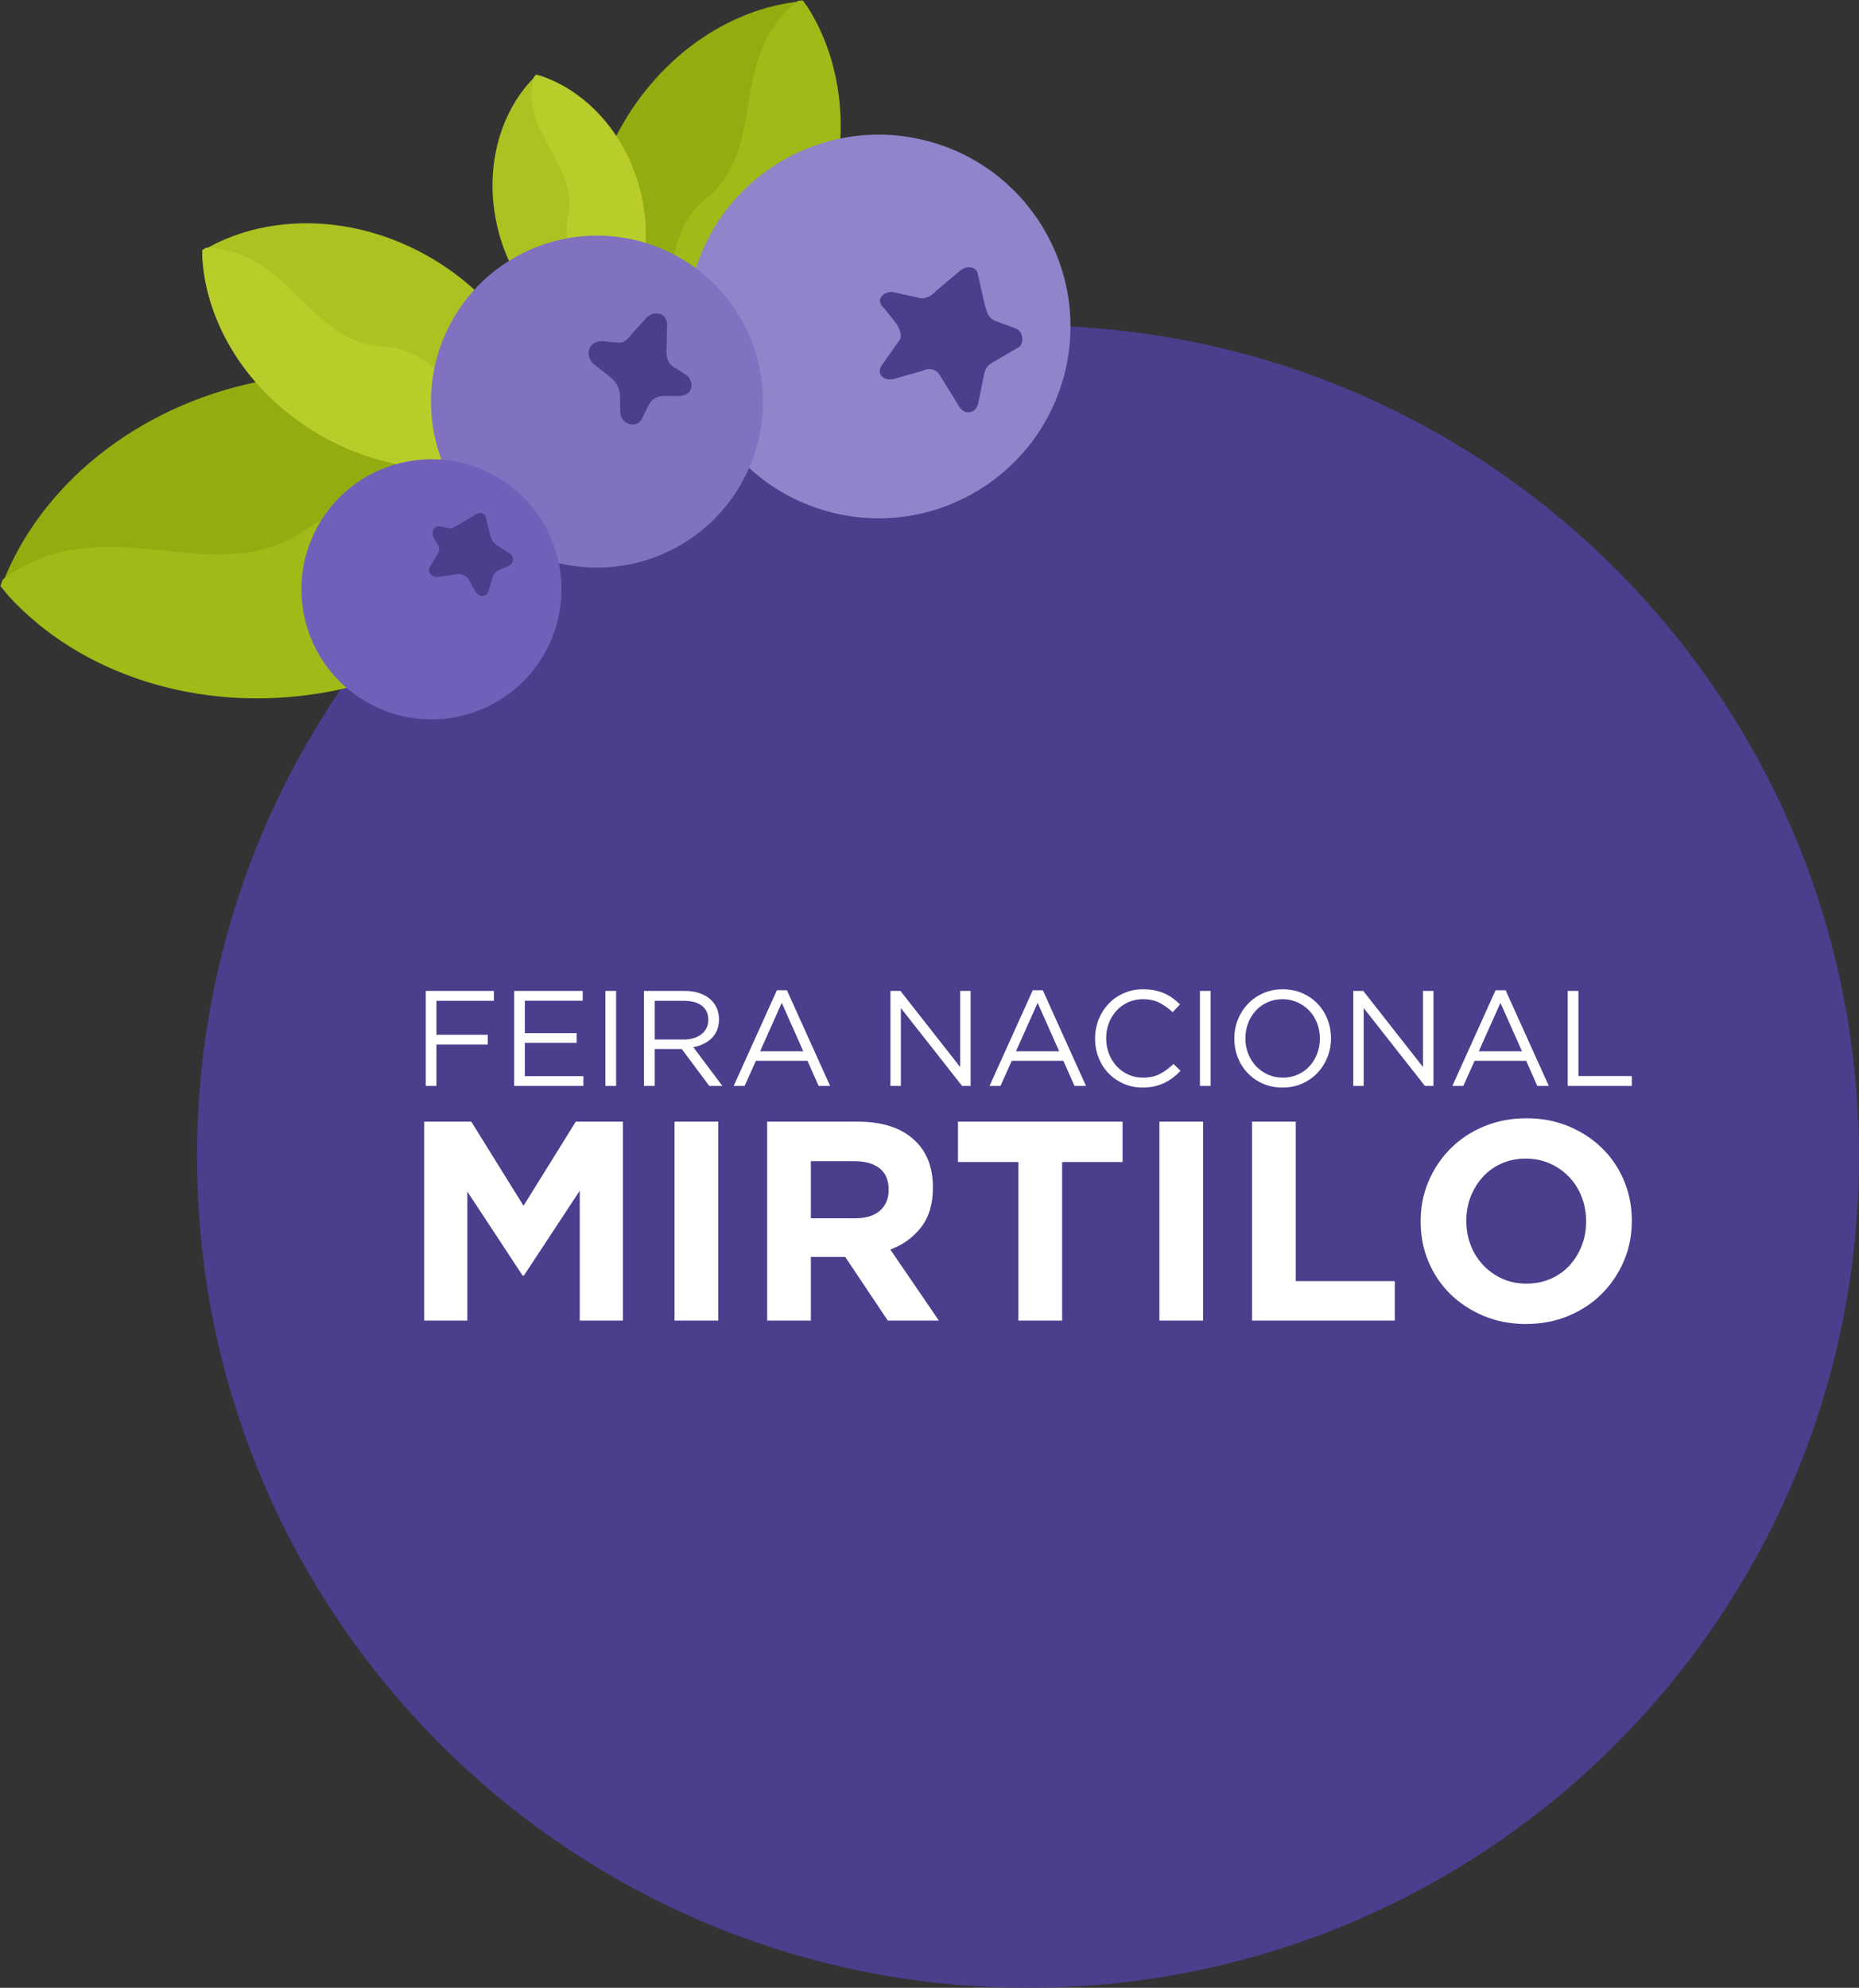
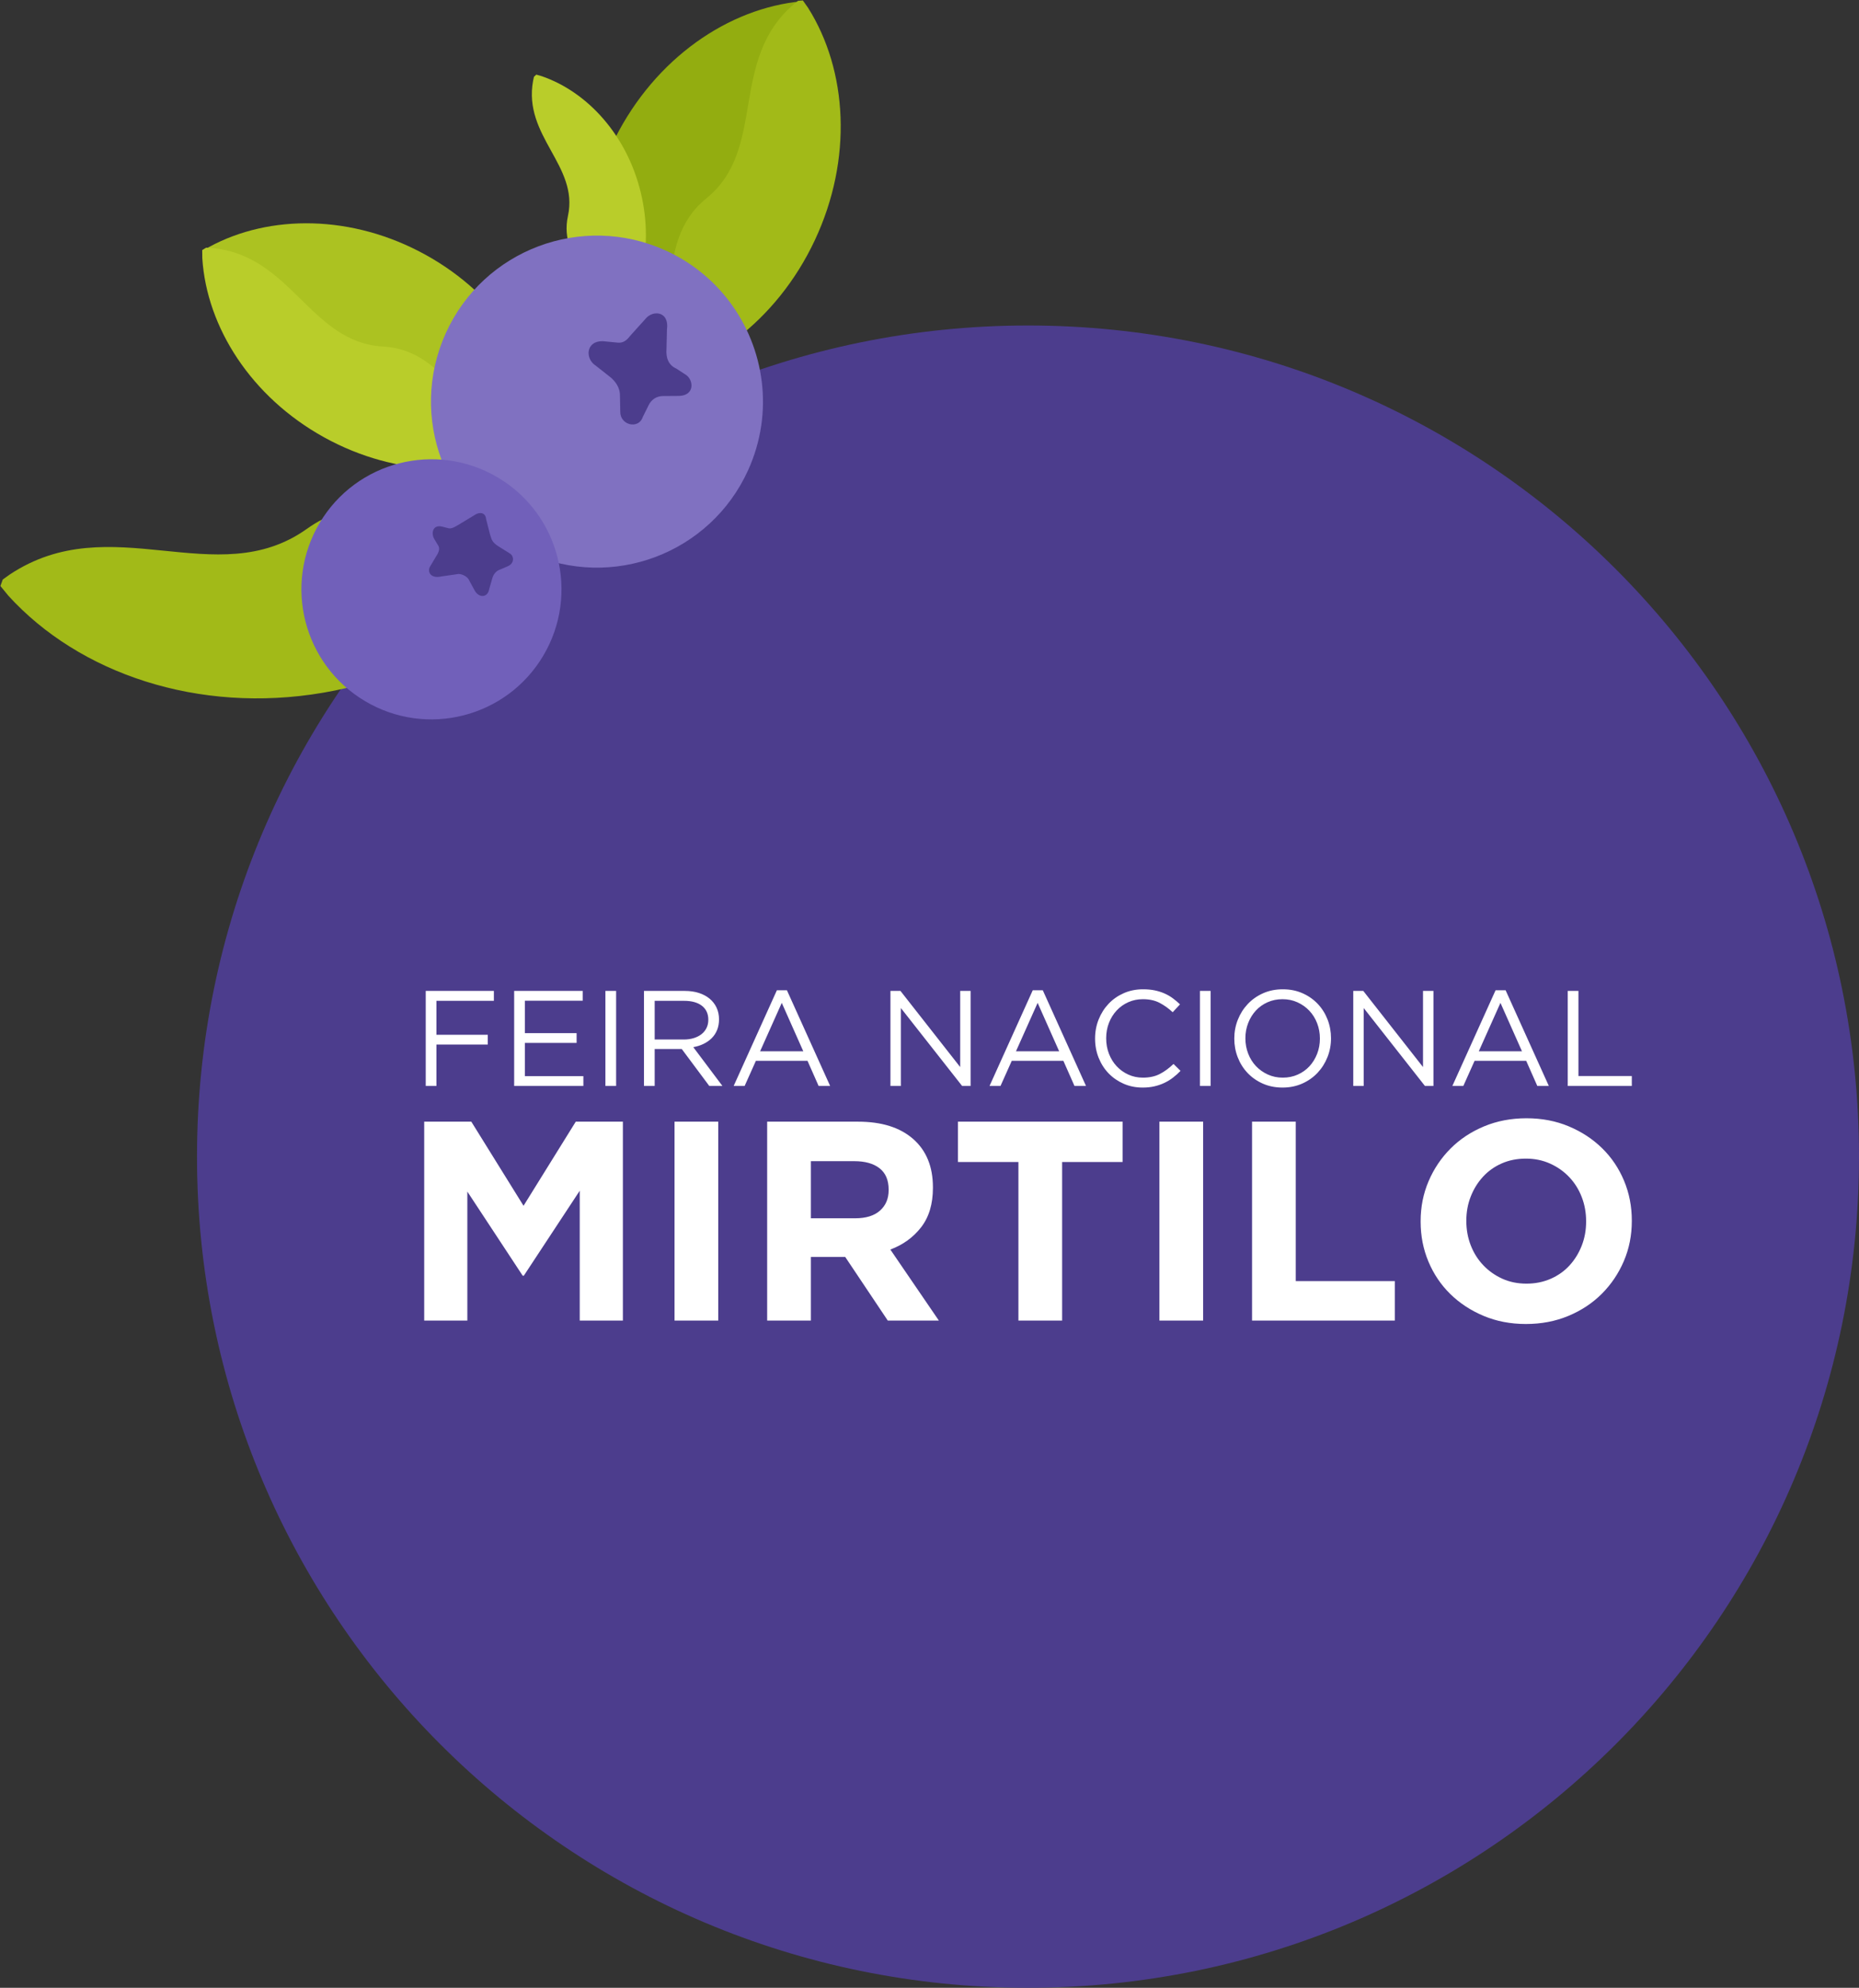
<svg xmlns="http://www.w3.org/2000/svg" width="3633" height="3884" xml:space="preserve" overflow="hidden">
  <rect width="100%" height="100%" fill="#333333" stroke="none" />
  <defs>
    <clipPath id="clip0">
      <rect x="2021" y="463" width="3633" height="3884" />
    </clipPath>
    <radialGradient cx="3.83909e+06" cy="3.91529e+06" r="5.48344e+06" fx="0.75" fy="0.75" gradientUnits="userSpaceOnUse" spreadMethod="pad" id="fill1" gradientTransform="matrix(0 0 0 0 2883 1521)">
      <stop offset="0" stop-color="#7160BA" />
      <stop offset="0.32" stop-color="#7160BA" />
      <stop offset="0.82" stop-color="#4C3D8D" />
      <stop offset="1" stop-color="#4C3D8D" />
    </radialGradient>
  </defs>
  <g clip-path="url(#clip0)" transform="translate(-2021 -463)">
    <path d="M2406 2723C2406 1826.09 3133.09 1099 4030 1099 4926.91 1099 5654 1826.09 5654 2723 5654 3619.91 4926.91 4347 4030 4347 3133.09 4347 2406 3619.91 2406 2723Z" fill="#4C3D8D" fill-rule="evenodd" />
    <path d="M4518.24 1521.09C4778.24 1523.79 5040.59 1589.24 5281.95 1722.88L5331.83 1752.18 5376.6 1815.11C5551.73 2074.29 5654 2386.74 5654 2723.07 5654 3619.94 4926.78 4347 4029.71 4347 3749.38 4347 3485.63 4276 3255.48 4151L3226.98 4134.62 3225.87 4133.26C2819.91 3613.98 2758.68 2876.11 3127.07 2283.91 3436.53 1786.46 3972.23 1515.41 4518.24 1521.09ZM4271.04 2217.77C4257.34 2217.62 4243.73 2221.96 4231.68 2231.7L4017.85 2362.99C3957.32 2392.9 3915.58 2430.55 3845.71 2399.57L3686.24 2323.39C3615.82 2285.79 3527.94 2371.12 3554.06 2425.03L3611.47 2656.04C3629.39 2714.95 3613.26 2752.69 3583.32 2793.65L3453.92 2983.18C3401.17 3055.88 3449.06 3143.94 3546.29 3121.04L3844.14 3054.98C3898.97 3040.05 3954.26 3068.68 3974.56 3134.58L4079.45 3326.18C4124.56 3437.69 4235.65 3436.79 4249.12 3339.77L4294.09 3091.99C4304.43 3042.89 4376.83 3020.57 4411.71 3014.27L4576.79 2997.77C4693.61 3006.49 4680.07 2890.08 4619.38 2846.18L4452.09 2736.41C4393.37 2706.79 4372.86 2653.72 4376.75 2580.41L4357.55 2315.71C4355.29 2277.94 4335.87 2247.2 4310.99 2230.77 4298.55 2222.56 4284.75 2217.92 4271.04 2217.77Z" fill="url(#fill1)" fill-rule="evenodd" />
    <path d="M27.315 0 35.742 4.775C158.042 82.92 241.065 235.331 241.065 410.55 241.065 585.769 158.042 738.179 35.742 816.325L24.171 822.881 18.13 809.227C-46.659 650.073 87.894 555.169 25.264 425.357-41.281 287.303 100.742 164.243 32.327 10.307L27.315 0Z" fill="#93AD10" fill-rule="evenodd" transform="matrix(-0.905 -0.425 -0.425 0.905 3608.9 477.858)" />
    <path d="M220.34 0 228.614 4.688 233.626 14.995C302.041 168.931 160.017 291.991 226.562 430.046 289.193 559.858 154.639 654.761 219.428 813.916L225.47 827.569 222.024 829.522 205.323 820.058C83.024 741.913 0 589.502 0 414.283 0 239.064 83.024 86.654 205.323 8.508L220.34 0Z" fill="#A2BA18" fill-rule="evenodd" transform="matrix(-0.905 -0.425 -0.425 0.905 3789.42 557.521)" />
-     <path d="M17.955 0 23.494 3.139C103.882 54.504 158.454 154.685 158.454 269.858 158.454 385.031 103.882 485.212 23.494 536.578L15.888 540.887 11.917 531.913C-30.67 427.299 57.773 364.918 16.606 279.591-27.135 188.847 66.219 107.958 21.249 6.775L17.955 0Z" fill="#ACC221" fill-rule="evenodd" transform="matrix(-0.973 0.233 0.233 0.973 3084.61 608.237)" />
    <path d="M144.831 0 150.27 3.082 153.564 9.856C198.534 111.04 105.181 191.929 148.921 282.673 190.089 368 101.646 430.381 144.232 534.995L148.203 543.969 145.938 545.252 134.961 539.032C54.572 487.666 0 387.486 0 272.312 0 157.139 54.572 56.958 134.961 5.593L144.831 0Z" fill="#B9CD2A" fill-rule="evenodd" transform="matrix(-0.973 0.233 0.233 0.973 3209.99 575.058)" />
-     <path d="M2027.35 1600.99 2032 1588.08C2111.81 1398.66 2304.69 1246.3 2549.28 1204.37 2793.87 1162.44 3026.48 1241.85 3164.83 1393.87L3176.75 1408.45 3159.14 1420.16C2952.48 1548.68 2787.81 1383.57 2621.59 1502.06 2444.81 1627.99 2239.04 1459.19 2040.53 1591.52L2027.35 1600.99Z" fill="#93AD10" fill-rule="evenodd" />
    <path d="M2021.82 1608.02 2026.38 1595.35 2039.57 1585.88C2238.07 1453.55 2443.84 1622.35 2620.62 1496.42 2786.84 1377.93 2951.52 1543.04 3158.17 1414.51L3175.79 1402.81 3179.34 1407.16 3170.12 1432.73C3090.31 1622.15 2897.43 1774.52 2652.84 1816.45 2408.25 1858.38 2175.64 1778.96 2037.29 1626.94L2021.82 1608.02Z" fill="#A2BA18" fill-rule="evenodd" />
    <path d="M2421.91 950.312 2429.59 945.593C2548.31 881.09 2709.87 882.013 2852.67 960.859 2995.46 1039.7 3082.3 1175.95 3090.96 1310.78L3091.09 1323.16 3077.25 1321.94C2918.39 1303.12 2901.6 1150.76 2767.63 1143.39 2625.18 1135.5 2588.8 964.38 2432.56 950.865L2421.91 950.312Z" fill="#ACC221" fill-rule="evenodd" />
    <path d="M2416.18 951.652 2423.73 947.019 2434.38 947.573C2590.62 961.087 2626.99 1132.2 2769.44 1140.1 2903.42 1147.47 2920.21 1299.83 3079.06 1318.64L3092.91 1319.86 3092.95 1323.55 3077.72 1332.9C2959.01 1397.41 2797.44 1396.48 2654.65 1317.64 2511.86 1238.79 2425.01 1102.55 2416.36 967.719L2416.18 951.652Z" fill="#B9CD2A" fill-rule="evenodd" />
-     <path d="M3733.85 952.523C3818.79 887.868 3938.79 902.635 4001.87 985.504 4064.94 1068.37 4047.22 1187.97 3962.28 1252.62 3877.34 1317.28 3757.34 1302.51 3694.26 1219.64 3631.19 1136.77 3648.91 1017.18 3733.85 952.523Z" stroke="#2F528F" stroke-width="4.583" stroke-miterlimit="8" fill="#4C3D8D" fill-rule="evenodd" />
-     <path d="M3919.35 985.629C3912.6 984.154 3904.35 985.901 3897.71 991.636L3850.63 1031.27C3839.08 1043.77 3826.95 1048.95 3812.53 1043.99L3767.24 1033.96C3750.13 1030.98 3728.6 1047.56 3748.94 1065.56L3772.9 1095.64C3777.49 1102.46 3785.49 1118.09 3779.01 1127.75L3745.12 1175.3C3731.18 1193.23 3749 1211.83 3774.82 1201.29L3823.61 1187.71C3837.84 1180.43 3851.54 1184.98 3857.93 1196.5L3895.12 1256.66C3907.05 1276.51 3929.42 1270.22 3932.97 1249.7L3943.53 1197.54C3945.49 1185.95 3949.15 1177.16 3961.83 1170.61L4009.5 1142.77C4022.68 1138.39 4022.64 1109.99 4005 1104.38L3966.56 1090.22C3950.11 1083.62 3949.61 1070.6 3944.79 1055.71L3932.02 998.953C3931.36 991.801 3926.1 987.104 3919.35 985.629ZM3828.09 737.098C4029.03 786.766 4151.67 989.925 4102 1190.87 4052.33 1391.81 3849.17 1514.44 3648.23 1464.77 3447.29 1415.11 3324.65 1211.95 3374.32 1011.01 3423.99 810.063 3627.15 687.431 3828.09 737.098Z" fill="#9184CA" fill-rule="evenodd" />
    <path d="M3079.57 1240.03C3037.89 1157.59 3069.31 1057.79 3149.75 1017.13 3230.19 976.472 3329.18 1010.35 3370.85 1092.79 3412.53 1175.24 3381.11 1275.04 3300.67 1315.7 3220.24 1356.36 3121.25 1322.48 3079.57 1240.03Z" stroke="#2F528F" stroke-width="4.583" stroke-miterlimit="8" fill="#4C3D8D" fill-rule="evenodd" />
    <path d="M3321.87 1085.7C3313.98 1070.66 3292.79 1073.08 3282.56 1085.9L3253.16 1118.49C3247.28 1126.04 3240.39 1133.44 3229 1132.57L3199.02 1129.64C3165.57 1128.92 3164.04 1164.22 3185.41 1177.57L3214 1200.12C3222.1 1206.78 3232.96 1219.44 3232.53 1236.19L3233.18 1266.65C3232.05 1293.58 3268.62 1302.61 3277.02 1278.17L3288.55 1254.76C3293.95 1244.09 3303.53 1236.53 3318.18 1236.82L3348.08 1236.61C3378.64 1235.73 3376.77 1206.43 3362.14 1195.85L3342.64 1183.14C3327.28 1176.4 3322.18 1161.85 3323.51 1145.1L3324.43 1106.83C3325.65 1097.67 3324.5 1090.72 3321.87 1085.7ZM3446.07 1051.64C3515.54 1143.36 3533.92 1269.25 3483.15 1381.45 3409.31 1544.65 3217.15 1617.09 3053.94 1543.25 2890.74 1469.41 2818.3 1277.24 2892.14 1114.04 2965.98 950.839 3158.15 878.398 3321.35 952.24 3372.35 975.316 3414.49 1009.95 3446.07 1051.64Z" fill="#8071C1" fill-rule="evenodd" />
    <path d="M2645.68 1484.76C2717.34 1364.09 2873.24 1324.36 2993.91 1396.01 3114.57 1467.66 3154.31 1623.57 3082.66 1744.24 3011.01 1864.9 2855.1 1904.64 2734.43 1832.99 2613.77 1761.33 2574.03 1605.43 2645.68 1484.76Z" fill="#7160BA" fill-rule="evenodd" />
    <path d="M2962.76 1465.85C2967.02 1466.94 2970.31 1470.39 2970.85 1476.75L2978.63 1507.27C2981.81 1516.59 2981.86 1522.28 2995.94 1531.03L3017.64 1544.61C3025.16 1548.99 3027.19 1563.6 3013.36 1569.38L2997.46 1576.23C2990.64 1578.36 2984.81 1585.75 2983.03 1593.22L2977.06 1613.93C2974.24 1631.4 2956.12 1632.17 2947.86 1615.34L2937.61 1596.48C2933.91 1587.91 2919.77 1583.11 2914.64 1584.83L2884.14 1589.23C2861.42 1594.53 2855.8 1578.92 2861.45 1570.01L2873.18 1550.25C2879.14 1541.48 2881.38 1534.02 2876.54 1527.63L2869.84 1516.4C2863.04 1505.01 2866.58 1488.05 2884.23 1491.77L2898.07 1495.3C2904.98 1496.71 2914.52 1489.71 2921.83 1485.5L2948.9 1469.11C2953.29 1466.03 2958.51 1464.76 2962.76 1465.85Z" fill="#4C3D8D" fill-rule="evenodd" />
    <path d="M3605.67 2731.84 3605.67 2843.45 3692.2 2843.45C3713.28 2843.45 3729.45 2838.45 3740.73 2828.46 3752.01 2818.46 3757.65 2805.14 3757.65 2788.48L3757.65 2787.37C3757.65 2768.86 3751.73 2754.98 3739.9 2745.72 3728.07 2736.47 3711.61 2731.84 3690.53 2731.84ZM5003.1 2726.85C4985.72 2726.85 4969.91 2729.99 4955.68 2736.29 4941.44 2742.58 4929.24 2751.28 4919.07 2762.38 4908.9 2773.49 4900.95 2786.35 4895.22 2800.97 4889.48 2815.59 4886.62 2831.23 4886.62 2847.89L4886.62 2849C4886.62 2865.66 4889.48 2881.39 4895.22 2896.2 4900.95 2911 4909.08 2923.96 4919.62 2935.06 4930.16 2946.17 4942.55 2954.96 4956.79 2961.44 4971.02 2967.92 4986.83 2971.15 5004.21 2971.15 5021.22 2971.15 5036.94 2968.01 5051.36 2961.72 5065.78 2955.42 5078.08 2946.72 5088.25 2935.62 5098.42 2924.51 5106.37 2911.65 5112.1 2897.03 5117.83 2882.41 5120.7 2866.77 5120.7 2850.11L5120.7 2849C5120.7 2832.34 5117.83 2816.61 5112.1 2801.8 5106.37 2787 5098.23 2774.04 5087.69 2762.94 5077.15 2751.83 5064.67 2743.04 5050.25 2736.56 5035.83 2730.08 5020.11 2726.85 5003.1 2726.85ZM4467.83 2654.66 4553.25 2654.66 4553.25 2966.16 4746.84 2966.16 4746.84 3043.34 4467.83 3043.34ZM4286.82 2654.66 4372.24 2654.66 4372.24 3043.34 4286.82 3043.34ZM3893.12 2654.66 4214.83 2654.66 4214.83 2733.51 4096.69 2733.51 4096.69 3043.34 4011.26 3043.34 4011.26 2733.51 3893.12 2733.51ZM3520.25 2654.66 3697.74 2654.66C3743.97 2654.66 3779.93 2665.95 3805.63 2688.53 3831.33 2711.11 3844.18 2742.58 3844.18 2782.93L3844.18 2784.04C3844.18 2815.5 3836.51 2841.13 3821.16 2860.94 3805.81 2880.74 3785.75 2895.27 3760.98 2904.52L3855.83 3043.34 3755.99 3043.34 3672.78 2918.96 3605.67 2918.96 3605.67 3043.34 3520.25 3043.34ZM3339.23 2654.66 3424.65 2654.66 3424.65 3043.34 3339.23 3043.34ZM2850 2654.66 2942.08 2654.66 3044.14 2819.02 3146.2 2654.66 3238.28 2654.66 3238.28 3043.34 3153.97 3043.34 3153.97 2789.59 3044.69 2955.61 3042.48 2955.61 2934.31 2791.25 2934.31 3043.34 2850 3043.34ZM5004.21 2648C5034.16 2648 5061.71 2653.27 5086.86 2663.83 5112.01 2674.37 5133.73 2688.63 5152.04 2706.58 5170.34 2724.53 5184.58 2745.63 5194.75 2769.88 5204.92 2794.12 5210 2820.13 5210 2847.89L5210 2849C5210 2876.76 5204.82 2902.77 5194.47 2927.01 5184.11 2951.26 5169.78 2972.54 5151.48 2990.87 5133.18 3009.19 5111.36 3023.63 5086.03 3034.18 5060.7 3044.73 5033.05 3050 5003.1 3050 4973.15 3050 4945.6 3044.73 4920.45 3034.18 4895.31 3023.63 4873.58 3009.37 4855.28 2991.42 4836.97 2973.47 4822.74 2952.37 4812.57 2928.12 4802.4 2903.88 4797.31 2877.87 4797.31 2850.11L4797.31 2849C4797.31 2821.24 4802.49 2795.23 4812.85 2770.99 4823.2 2746.74 4837.53 2725.46 4855.83 2707.13 4874.14 2688.81 4895.96 2674.37 4921.29 2663.83 4946.62 2653.27 4974.26 2648 5004.21 2648Z" fill="#FFFFFF" fill-rule="evenodd" />
    <path d="M4953.3 2422.52 4910.95 2517.19 4995.4 2517.19ZM4048.82 2422.52 4006.47 2517.19 4090.92 2517.19ZM3548.79 2422.52 3506.43 2517.19 3590.88 2517.19ZM3300.42 2418.54 3300.42 2494.12 3357.48 2494.12C3364.38 2494.12 3370.75 2493.23 3376.58 2491.46 3382.42 2489.68 3387.47 2487.16 3391.71 2483.87 3395.96 2480.59 3399.28 2476.56 3401.67 2471.77 3404.05 2466.98 3405.25 2461.57 3405.25 2455.53 3405.25 2443.82 3401.09 2434.73 3392.77 2428.25 3384.46 2421.78 3372.78 2418.54 3357.74 2418.54ZM4527.39 2415.36C4516.8 2415.36 4507.05 2417.35 4498.14 2421.33 4489.23 2425.3 4481.59 2430.74 4475.24 2437.64 4468.89 2444.53 4463.9 2452.62 4460.28 2461.9 4456.66 2471.18 4454.85 2481.13 4454.85 2491.73 4454.85 2502.34 4456.66 2512.33 4460.28 2521.7 4463.9 2531.07 4468.97 2539.2 4475.5 2546.1 4482.03 2552.99 4489.75 2558.48 4498.67 2562.54 4507.58 2566.61 4517.33 2568.64 4527.92 2568.64 4538.51 2568.64 4548.26 2566.65 4557.17 2562.67 4566.08 2558.7 4573.72 2553.26 4580.07 2546.36 4586.42 2539.47 4591.41 2531.38 4595.03 2522.1 4598.65 2512.82 4600.45 2502.87 4600.45 2492.27 4600.45 2481.66 4598.65 2471.67 4595.03 2462.3 4591.41 2452.93 4586.34 2444.8 4579.81 2437.9 4573.28 2431.01 4565.55 2425.53 4556.64 2421.46 4547.73 2417.39 4537.98 2415.36 4527.39 2415.36ZM5084.78 2399.18 5105.7 2399.18 5105.7 2565.46 5210 2565.46 5210 2584.82 5084.78 2584.82ZM4665.64 2399.18 4685.23 2399.18 4801.97 2547.96 4801.97 2399.18 4822.35 2399.18 4822.35 2584.82 4805.68 2584.82 4686.02 2432.6 4686.02 2584.82 4665.64 2584.82ZM4366 2399.18 4386.91 2399.18 4386.91 2584.82 4366 2584.82ZM3761.16 2399.18 3780.75 2399.18 3897.49 2547.96 3897.49 2399.18 3917.87 2399.18 3917.87 2584.82 3901.2 2584.82 3781.54 2432.6 3781.54 2584.82 3761.16 2584.82ZM3279.5 2399.18 3359.18 2399.18C3369.42 2399.18 3378.64 2400.51 3386.85 2403.16 3395.06 2405.82 3402.07 2409.57 3407.89 2414.44 3413.72 2419.3 3418.22 2425.14 3421.4 2431.95 3424.57 2438.76 3426.16 2446.32 3426.16 2454.64 3426.16 2462.42 3424.93 2469.36 3422.45 2475.46 3419.98 2481.57 3416.5 2486.87 3412 2491.38 3407.5 2495.89 3402.16 2499.65 3395.98 2502.66 3389.81 2505.67 3383.1 2507.79 3375.86 2509.03L3432.78 2584.82 3407.1 2584.82 3353.36 2512.69 3300.42 2512.69 3300.42 2584.82 3279.5 2584.82ZM3204.14 2399.18 3225.06 2399.18 3225.06 2584.82 3204.14 2584.82ZM3025.81 2399.18 3159.76 2399.18 3159.76 2418.28 3046.72 2418.28 3046.72 2481.66 3147.85 2481.66 3147.85 2500.75 3046.72 2500.75 3046.72 2565.72 3161.08 2565.72 3161.08 2584.82 3025.81 2584.82ZM2853 2399.18 2986.16 2399.18 2986.16 2418.54 2873.91 2418.54 2873.91 2484.84 2974.24 2484.84 2974.24 2503.93 2873.91 2503.93 2873.91 2584.82 2853 2584.82ZM4943.77 2397.86 4963.36 2397.86 5047.81 2584.82 5025.31 2584.82 5003.6 2535.76 4902.74 2535.76 4880.77 2584.82 4859.33 2584.82ZM4039.29 2397.86 4058.88 2397.86 4143.33 2584.82 4120.83 2584.82 4099.12 2535.76 3998.26 2535.76 3976.29 2584.82 3954.85 2584.82ZM3539.26 2397.86 3558.85 2397.86 3643.29 2584.82 3620.79 2584.82 3599.09 2535.76 3498.22 2535.76 3476.25 2584.82 3454.81 2584.82ZM4527.92 2396C4542.04 2396 4554.88 2398.56 4566.44 2403.69 4578 2408.82 4587.92 2415.76 4596.22 2424.51 4604.51 2433.26 4610.91 2443.43 4615.41 2455.01 4619.91 2466.59 4622.16 2478.83 4622.16 2491.73 4622.16 2504.64 4619.87 2516.88 4615.28 2528.46 4610.69 2540.04 4604.25 2550.25 4595.95 2559.09 4587.66 2567.93 4577.69 2574.96 4566.04 2580.18 4554.39 2585.39 4541.51 2588 4527.39 2588 4513.27 2588 4500.43 2585.44 4488.87 2580.31 4477.31 2575.18 4467.39 2568.24 4459.09 2559.49 4450.8 2550.74 4444.4 2540.57 4439.9 2528.99 4435.4 2517.41 4433.15 2505.17 4433.15 2492.27 4433.15 2479.36 4435.44 2467.12 4440.03 2455.54 4444.62 2443.96 4451.06 2433.75 4459.36 2424.91 4467.65 2416.07 4477.62 2409.04 4489.27 2403.82 4500.92 2398.61 4513.8 2396 4527.92 2396ZM4254.78 2396C4263.25 2396 4270.89 2396.71 4277.68 2398.12 4284.47 2399.54 4290.78 2401.53 4296.61 2404.09 4302.43 2406.65 4307.81 2409.75 4312.76 2413.37 4317.7 2416.99 4322.46 2421.02 4327.05 2425.44L4312.76 2440.82C4304.81 2433.39 4296.3 2427.29 4287.21 2422.52 4278.12 2417.75 4267.22 2415.36 4254.52 2415.36 4244.28 2415.36 4234.79 2417.3 4226.06 2421.19 4217.32 2425.08 4209.73 2430.48 4203.29 2437.37 4196.85 2444.27 4191.82 2452.35 4188.2 2461.64 4184.58 2470.92 4182.78 2480.95 4182.78 2491.73 4182.78 2502.52 4184.58 2512.6 4188.2 2521.97 4191.82 2531.34 4196.85 2539.47 4203.29 2546.36 4209.73 2553.26 4217.32 2558.7 4226.06 2562.67 4234.79 2566.65 4244.28 2568.64 4254.52 2568.64 4267.22 2568.64 4278.17 2566.3 4287.34 2561.61 4296.52 2556.93 4305.52 2550.34 4314.34 2541.86L4328.11 2555.38C4323.35 2560.33 4318.36 2564.8 4313.15 2568.77 4307.95 2572.75 4302.34 2576.15 4296.34 2578.98 4290.34 2581.81 4283.9 2584.02 4277.02 2585.61 4270.14 2587.2 4262.46 2588 4253.99 2588 4240.57 2588 4228.22 2585.52 4216.93 2580.57 4205.63 2575.62 4195.84 2568.86 4187.54 2560.29 4179.25 2551.71 4172.76 2541.59 4168.08 2529.92 4163.41 2518.25 4161.07 2505.7 4161.07 2492.27 4161.07 2479.01 4163.41 2466.54 4168.08 2454.87 4172.76 2443.2 4179.25 2432.99 4187.54 2424.24 4195.84 2415.49 4205.72 2408.6 4217.19 2403.56 4228.66 2398.52 4241.19 2396 4254.78 2396Z" fill="#FFFFFF" fill-rule="evenodd" />
  </g>
</svg>